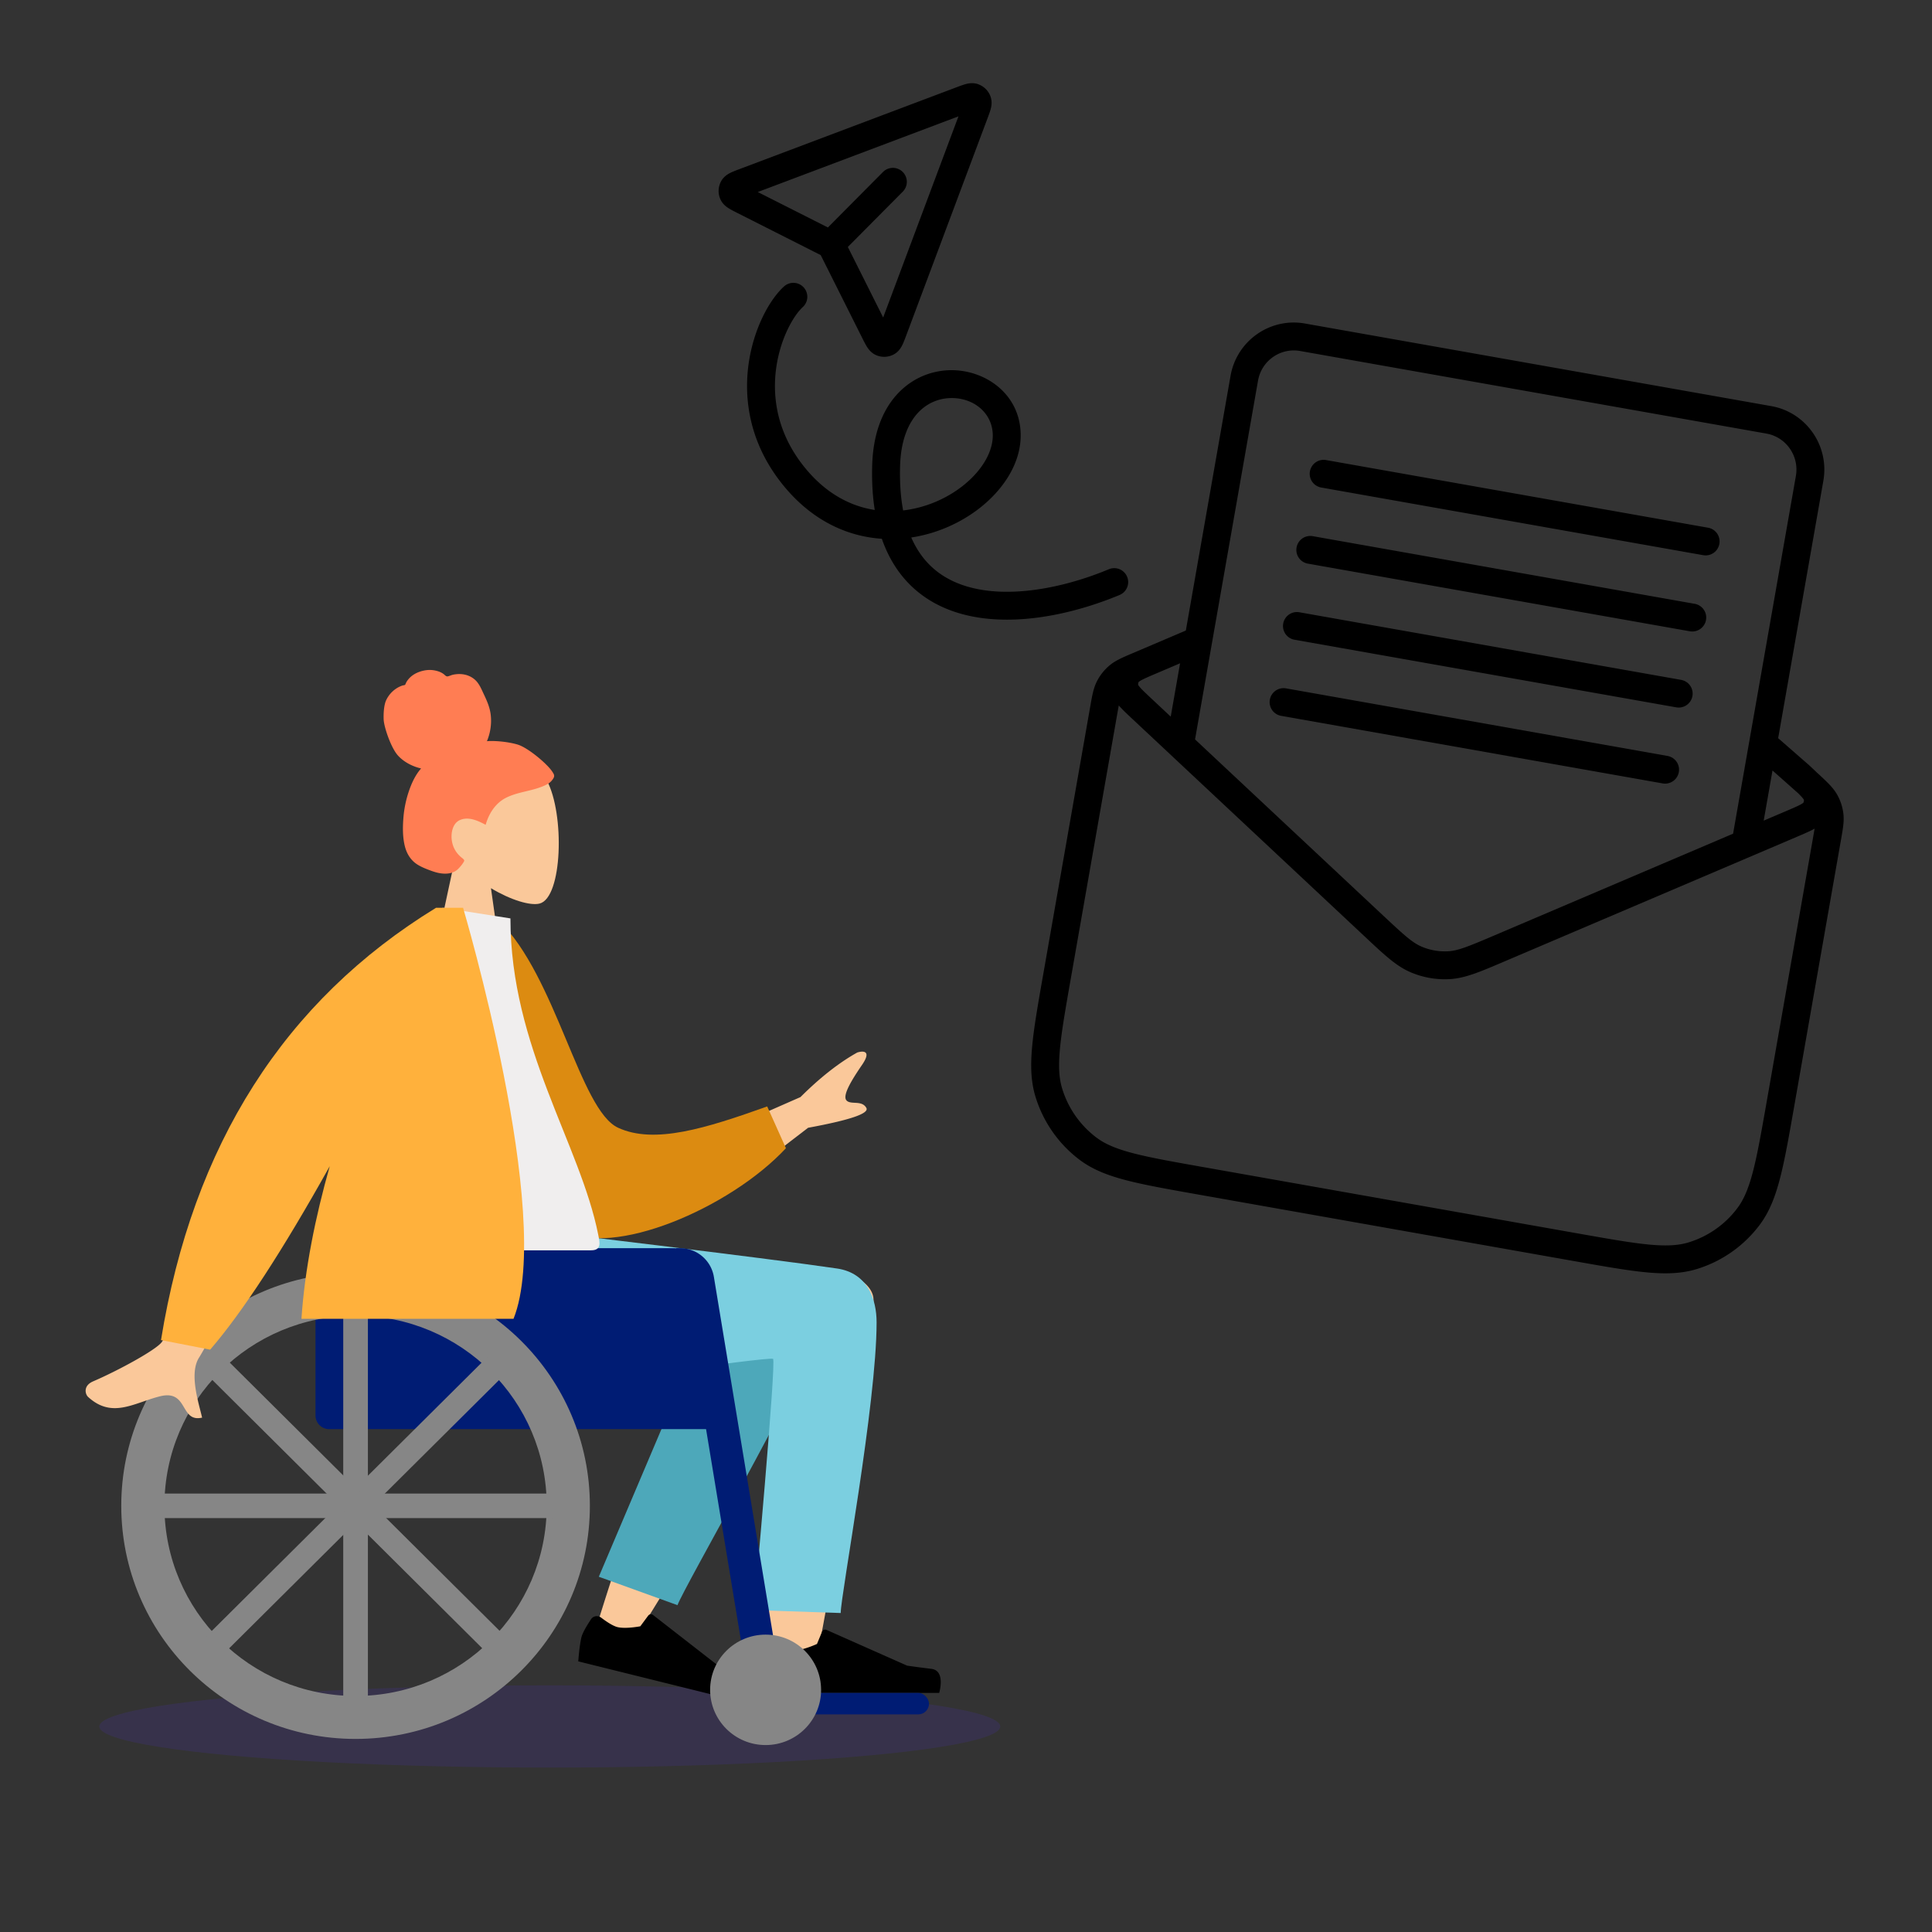
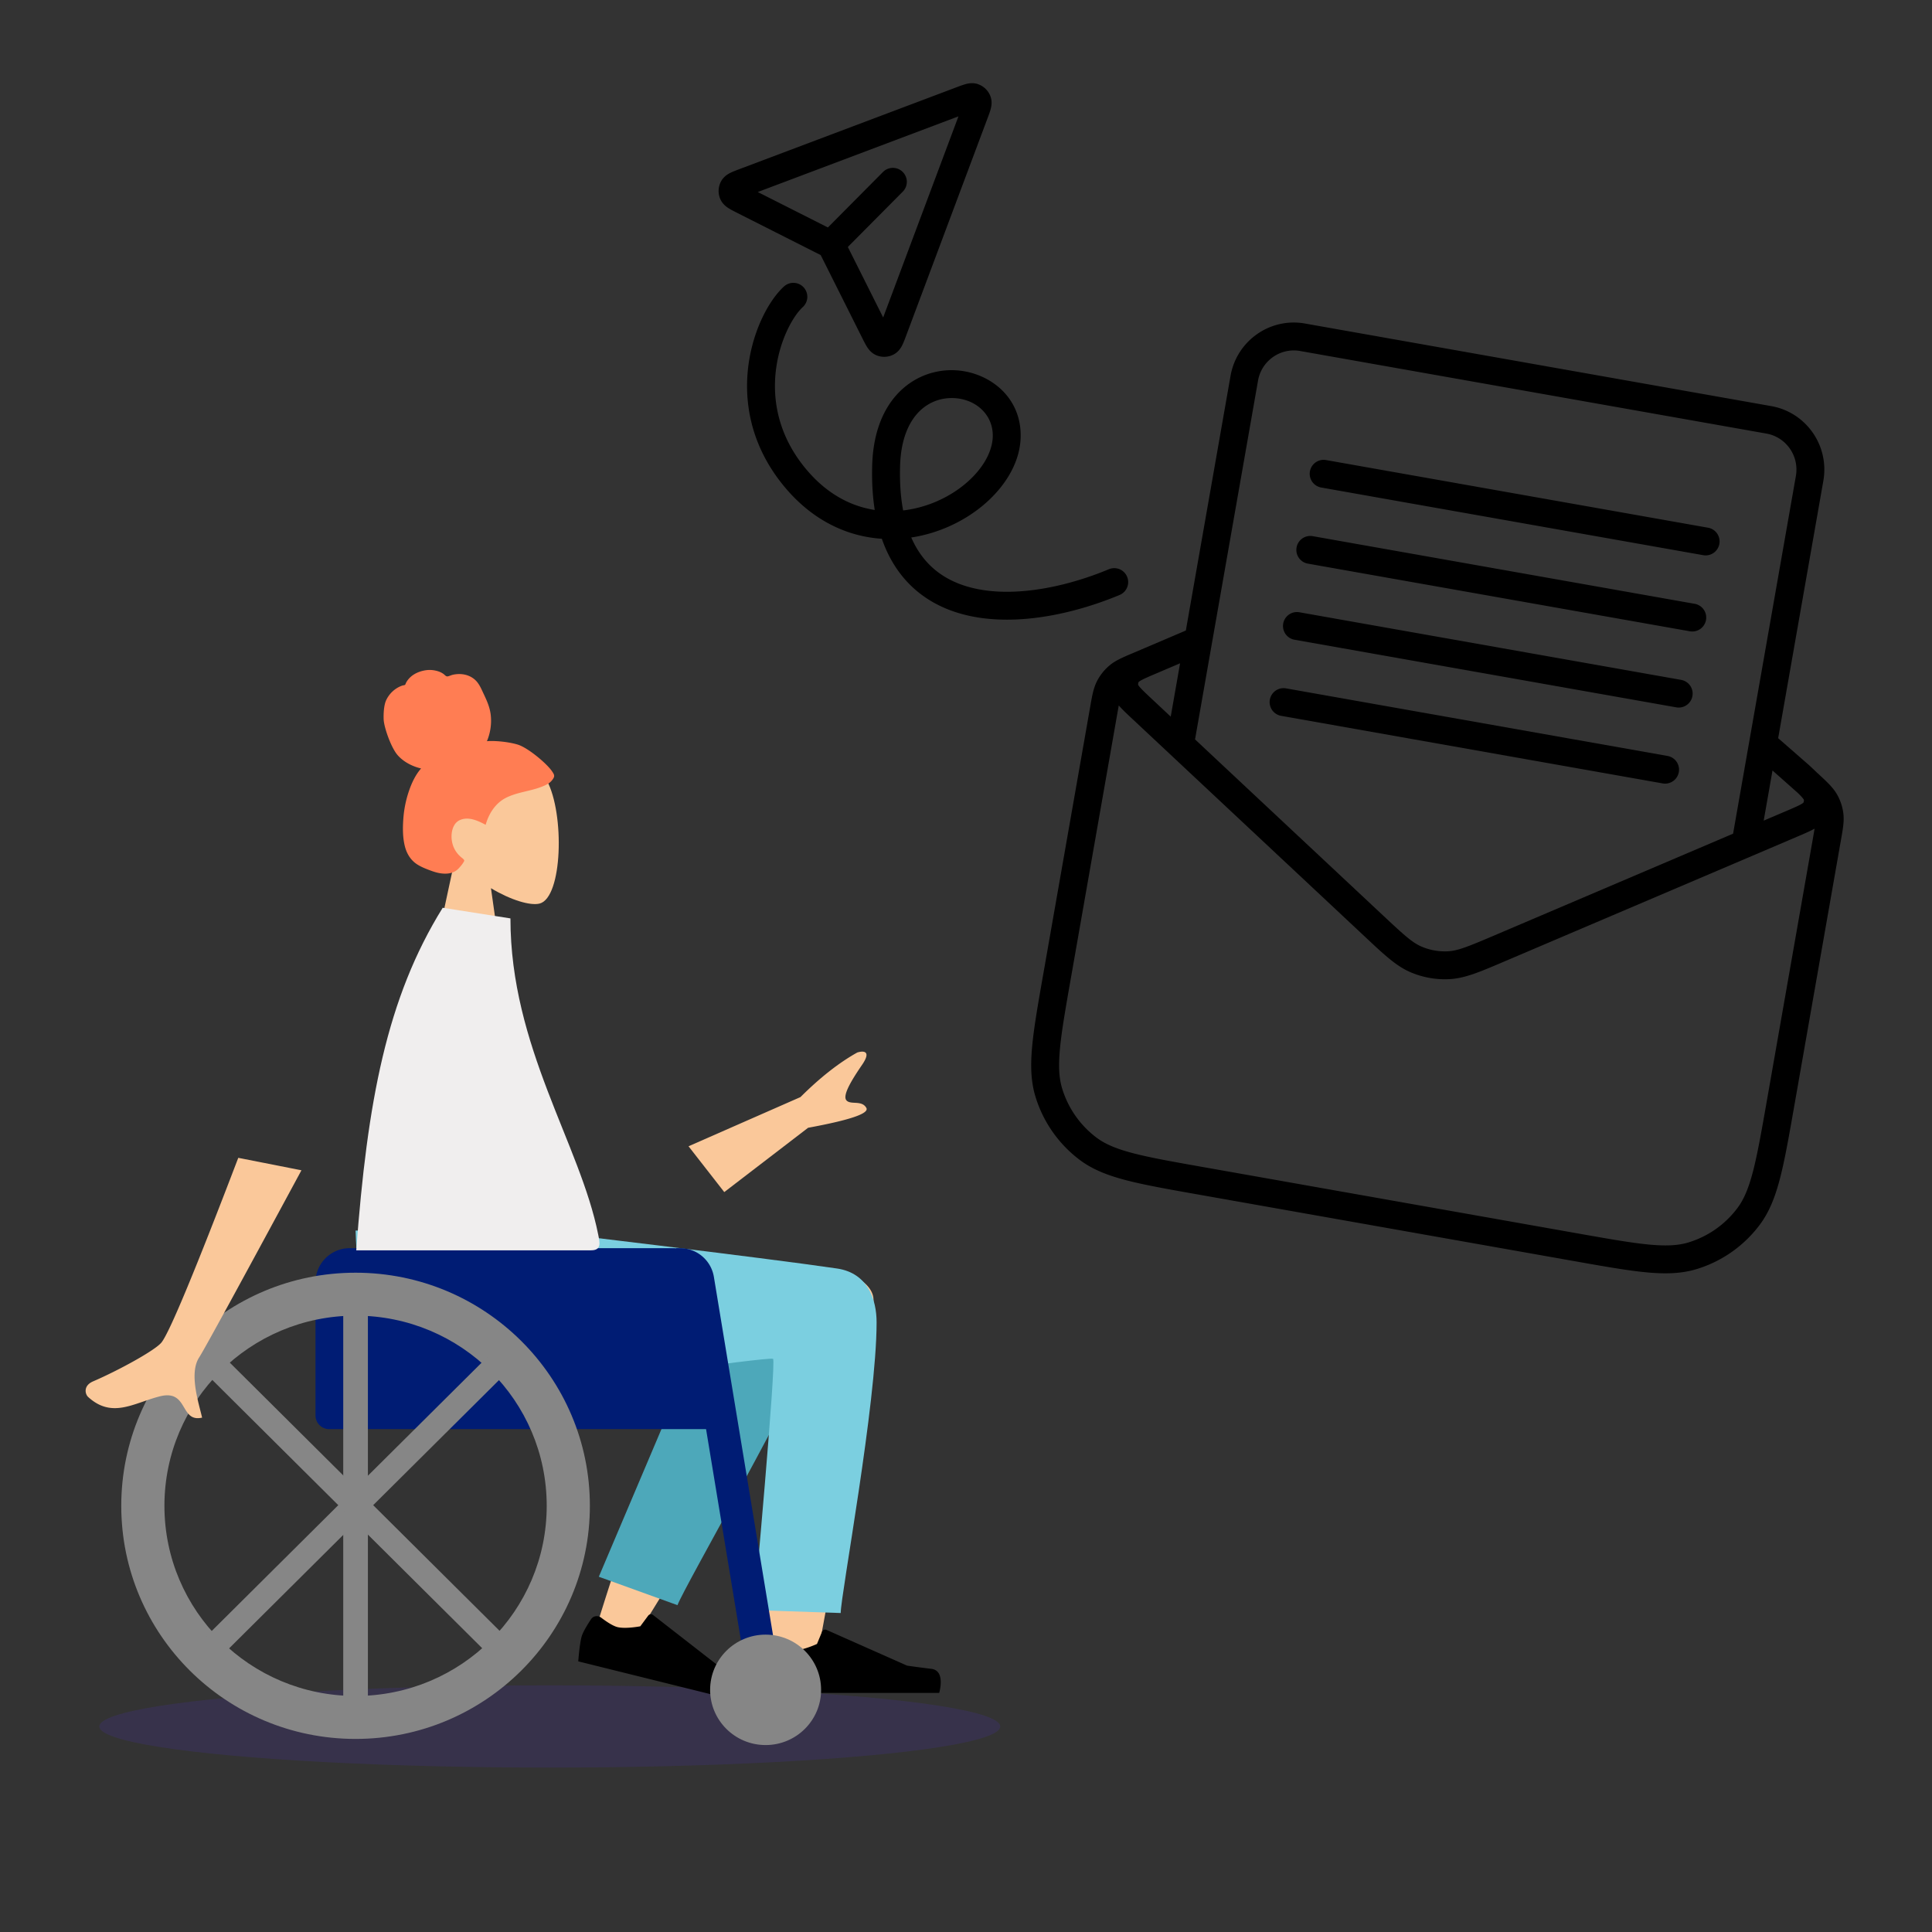
<svg xmlns="http://www.w3.org/2000/svg" width="564" height="564" fill="none">
  <rect width="100%" height="100%" fill="#333333" stroke="none" />
  <g clip-path="url(#a)">
    <ellipse cx="160.5" cy="504" fill="#5232DB" opacity=".15" rx="131.5" ry="12" />
    <path fill="#FAC89A" fill-rule="evenodd" d="M143.325 259.285c5.809 3.491 11.516 5.177 14.195 4.489 6.719-1.727 7.337-26.227 2.138-35.885-5.198-9.659-31.922-13.869-33.269 5.268-.467 6.642 2.331 12.569 6.464 17.406L125.441 285h21.53z" clip-rule="evenodd" />
    <path fill="#FF7D53" fill-rule="evenodd" d="M151.155 217.37c-2.942-.895-7.213-1.198-9.009-.993 1.022-2.441 1.427-5.16 1.096-7.807-.321-2.573-1.474-4.764-2.541-7.059-.491-1.058-1.048-2.111-1.879-2.92-.846-.824-1.917-1.369-3.041-1.628-1.149-.266-2.351-.244-3.502-.003-.51.107-.966.339-1.466.468-.511.132-.76-.187-1.131-.508-.894-.772-2.206-1.154-3.338-1.29-1.27-.153-2.587.037-3.799.454-1.178.405-2.311 1.063-3.163 2.021-.38.427-.724.912-.948 1.448-.092.22-.107.351-.327.431-.204.075-.442.077-.652.148-2.033.686-3.771 2.252-4.717 4.262-.552 1.173-.814 3.237-.742 5.551s2.168 8.353 4.128 10.555c1.75 1.966 4.323 3.264 6.805 3.831-1.648 1.878-2.745 4.224-3.556 6.61a32.2 32.2 0 0 0-1.627 8.029c-.191 2.607-.209 5.364.404 7.915.573 2.386 1.8 4.343 3.848 5.585.938.569 1.947.996 2.962 1.387 1 .385 2.003.759 3.051.975 1.983.408 4.268.338 5.796-1.235.55-.567 1.156-1.28 1.557-1.973.145-.249.232-.412.056-.656-.21-.292-.55-.515-.82-.743-1.54-1.302-2.493-3.039-2.733-5.103-.244-2.095.321-4.798 2.363-5.712 2.522-1.129 5.299.167 7.541 1.374.952-3.352 2.908-6.369 5.975-7.906 3.392-1.701 7.285-1.9 10.771-3.359.909-.381 1.834-.812 2.503-1.587.279-.324.607-.744.719-1.172.147-.563-.217-1.034-.499-1.473-1.49-2.325-7.144-7.023-10.085-7.917" clip-rule="evenodd" />
    <path fill="#FAC89A" fill-rule="evenodd" d="M224.586 425.861c-1.674 18.213-.001 57.363.9 68.656.566 7.097 10.289 5.239 11.197-.441.154-.962.78-4.343 1.715-9.388 4.584-24.735 16.58-89.473 16.601-105.214.01-7.218-16.142-12.99-22.604-4.271-5.313-3.713-12.854-4.708-17.503 2.79-3.52 5.677-11.883 21.792-20.801 40.61-7.814 16.486-20.023 56.505-20.023 56.505l10.365 4.711s25.603-40.954 41.724-69.668a984 984 0 0 0-1.571 15.71" clip-rule="evenodd" />
    <path fill="#4DA8BA" fill-rule="evenodd" d="m174.81 460.292 35.574-83.843c8.523-13.639 32.417 2.775 29.511 10.686-6.598 17.96-40.155 76.102-42.121 81.453z" clip-rule="evenodd" />
    <path fill="#7BCFE0" fill-rule="evenodd" d="M255.901 386.02c0 23.765-10.471 79.627-10.478 84.861l-25.364-.851s6.651-72.854 5.609-73.347c-1.562-.741-64.031 8.601-82.767 9.307-27.017 1.017-38.193-15.473-39.1-46.765h52.333s67.124 7.971 88.233 11.088c9.037 1.335 11.534 9.161 11.534 15.707" clip-rule="evenodd" />
    <path fill="#000" fill-rule="evenodd" d="M175.498 472.238c-.929-.708-2.277-.553-2.928.418-1.062 1.584-2.474 3.864-2.83 5.284-.589 2.35-.932 7.054-.932 7.054l49.254 12.217s3.503-5.838-.508-7.368c-4.01-1.529-6.644-2.614-6.644-2.614l-20.269-15.77a1 1 0 0 0-1.42.195l-2.3 3.103s-4.274.828-6.668.234c-1.4-.347-3.365-1.694-4.755-2.753m51.3 7.979c-1.072-.463-2.342.012-2.738 1.111-.645 1.792-1.46 4.345-1.46 5.808 0 2.422.811 7.069.811 7.069h50.761s1.979-6.508-2.284-7.027-7.083-.937-7.083-.937l-23.502-10.424a1 1 0 0 0-1.329.531l-1.477 3.565s-3.947 1.832-6.414 1.832c-1.443 0-3.678-.835-5.285-1.528" clip-rule="evenodd" />
-     <rect width="47.7" height="6.268" x="223.5" y="494.205" fill="#001C74" rx="3.134" />
    <path fill="#001C74" d="M92.1 374.372c0-5.523 4.477-10 10-10h94.3c5.522 0 10 4.477 10 10v42.829H96.1a4 4 0 0 1-4-4z" />
    <path fill="#001C74" fill-rule="evenodd" d="M197.4 364.372h1.133a10 10 0 0 1 9.866 8.372L228 491.519h-9.617" clip-rule="evenodd" />
    <path fill="#868686" fill-rule="evenodd" d="M223.501 509.427c8.947 0 16.2-7.216 16.2-16.117s-7.253-16.118-16.2-16.118-16.2 7.216-16.2 16.118 7.253 16.117 16.2 16.117M172.2 439.585c0 37.583-30.623 68.051-68.4 68.051s-68.4-30.468-68.4-68.051 30.624-68.05 68.4-68.05 68.4 30.467 68.4 68.05m-12.6 0c0 30.66-24.982 55.515-55.8 55.515S48 470.245 48 439.585s24.983-55.514 55.8-55.514c30.818 0 55.8 24.854 55.8 55.514" clip-rule="evenodd" />
    <path fill="#868686" d="M100.201 380.489h7.2v118.192h-7.2z" />
    <rect width="7.182" height="118.497" fill="#868686" rx="2" transform="scale(1.003 .997)rotate(45 -406.91 370.628)" />
-     <rect width="7.163" height="118.8" x="163.201" y="436.004" fill="#868686" rx="2" transform="rotate(90 163.201 436.004)" />
    <rect width="7.182" height="118.497" fill="#868686" rx="2" transform="scale(-1.003 -.997)rotate(-45 -653.483 -61.421)" />
    <path fill="#FAC89A" fill-rule="evenodd" d="M233.674 320.268 201 334.626 211.433 348l24.471-18.774q18.335-3.37 17.006-5.789c-.747-1.361-2.136-1.437-3.416-1.508-.997-.055-1.928-.106-2.436-.758-1.161-1.488 1.704-6.085 4.609-10.332 2.906-4.246.183-4.092-1.411-3.585q-7.996 4.453-16.582 13.014M88 341.635 69.558 338q-18.762 49.126-22.37 53.842c-1.765 2.305-12.646 8.243-20.01 11.414-2.956 1.273-2.322 3.754-1.454 4.548 5.468 5.008 10.552 3.253 16.086 1.342 1.603-.553 3.243-1.119 4.94-1.538 4.395-1.084 5.733 1.161 6.996 3.283 1.12 1.878 2.18 3.66 5.255 2.949a99 99 0 0 0-.497-1.996c-1.198-4.685-2.966-11.595-.343-15.61q2.018-3.09 29.839-54.599" clip-rule="evenodd" />
-     <path fill="#DC8B11" fill-rule="evenodd" d="m137.825 269.98 7.731-1.319c16.824 16.279 23.666 55.38 34.883 60.558 10.605 4.897 25.646.166 43.526-6.222l5.466 12.19c-16.255 17.503-50.866 32.285-64.885 23.836-22.413-13.508-27.554-61.731-26.721-89.043" clip-rule="evenodd" />
    <path fill="#F0EEEE" fill-rule="evenodd" d="M104 365h68.547c3.132 0 2.542-2.282 2.089-4.567-5.226-26.369-25.625-54.794-25.625-92.329L129.239 265C112.885 291.331 107.23 321.505 104 365" clip-rule="evenodd" />
-     <path fill="#FFB13C" fill-rule="evenodd" d="M127.55 265h-.249Q60.865 305.707 47 391.205L61.35 394q14.161-16.406 34.91-53.559C92.041 355.326 88.967 370.573 88 385h61.907c11.985-29.951-14.728-120-14.728-120z" clip-rule="evenodd" />
    <path fill="#000" fill-rule="evenodd" d="m279.801 33.966-58.592 22.09 20.475 10.348 16.122-16.236a4.072 4.072 0 0 1 5.779 5.737l-16.079 16.192 10.312 20.585zm2.01-9.386c.693-.191 2.133-.547 3.689-.012a5.95 5.95 0 0 1 3.692 3.707c.526 1.548.176 2.98-.015 3.675-.206.747-.537 1.63-.859 2.49l-23.833 63.658c-.329.88-.666 1.78-1.006 2.488-.309.642-.999 1.996-2.459 2.819a5.91 5.91 0 0 1-5.295.252c-1.515-.672-2.336-1.932-2.712-2.541-.414-.67-.845-1.531-1.269-2.377l-12.158-24.272-24.272-12.266-.128-.064c-.843-.426-1.702-.86-2.37-1.276-.611-.38-1.864-1.205-2.53-2.72a5.93 5.93 0 0 1 .251-5.278c.818-1.463 2.167-2.158 2.812-2.47.707-.342 1.605-.68 2.481-1.01l.135-.052 63.363-23.889c.855-.322 1.737-.655 2.483-.862m-47.2 59.314a4.07 4.07 0 0 1-.258 5.752c-2.662 2.433-6.552 9.06-7.759 17.772-1.179 8.499.257 18.615 7.64 28.186 6.34 8.219 13.801 12.144 21.129 13.266-.63-3.986-.887-8.366-.742-13.164.268-8.856 2.869-15.648 7.033-20.343 4.168-4.699 9.647-7.001 15.051-7.275 10.528-.535 21.69 6.895 21.244 19.748-.272 7.855-5.229 15.205-11.928 20.457-5.47 4.288-12.449 7.476-20 8.614 1.822 4.184 4.297 7.313 7.178 9.637 3.902 3.147 8.791 5.009 14.36 5.787 11.25 1.569 24.675-1.381 36.149-6.16a4.071 4.071 0 1 1 3.13 7.517c-12.205 5.083-27.173 8.553-40.404 6.707-6.671-.931-13.044-3.235-18.348-7.513-4.675-3.771-8.334-8.928-10.654-15.603-10.457-.686-21.112-5.639-29.645-16.701-8.907-11.547-10.692-23.94-9.259-34.278 1.403-10.126 5.956-18.665 10.331-22.664a4.07 4.07 0 0 1 5.752.258m29.04 65.115c6.514-.749 12.633-3.43 17.346-7.125 5.569-4.366 8.654-9.699 8.814-14.33.241-6.935-5.701-11.689-12.693-11.334-3.357.17-6.742 1.581-9.372 4.546-2.633 2.969-4.762 7.792-4.985 15.186-.151 4.981.18 9.309.89 13.057m95.577-39.293c1.795-10.224 11.513-17.08 21.732-15.27l136.112 24.107c10.215 1.809 17.006 11.581 15.212 21.801l-13.191 75.144 8.999 7.854.075.07c.837.783 1.602 1.5 2.267 2.147l.512.455.04.037.374.351c2.122 1.983 3.795 3.548 4.909 5.492a14.9 14.9 0 0 1 1.852 5.553c.276 2.223-.122 4.48-.627 7.345l-.089.505-13.664 77.837c-1.535 8.745-2.73 15.553-4.134 20.936-1.425 5.465-3.147 9.81-5.92 13.503a36.2 36.2 0 0 1-18.342 12.883c-4.413 1.352-9.076 1.489-14.686.963-5.525-.518-12.313-1.72-21.029-3.264l-110.164-19.511c-8.716-1.544-15.504-2.746-20.872-4.157-5.451-1.433-9.785-3.163-13.469-5.949a36.36 36.36 0 0 1-12.843-18.398c-1.348-4.421-1.487-9.094-.965-14.719.514-5.541 1.709-12.349 3.245-21.094l13.663-77.836.089-.506c.501-2.865.895-5.124 1.912-7.119a14.8 14.8 0 0 1 3.635-4.586c1.711-1.446 3.819-2.343 6.487-3.477l.472-.201 3.118-1.329.295-.126 11.93-5.084.013-.006zm-14.731 83.918-6.908 2.944c-2.096.894-3.41 1.458-4.33 1.954-.552.297-.771.473-.834.528a1.32 1.32 0 0 0-.156.897c.039.072.185.315.607.789.697.783 1.74 1.765 3.405 3.324l5.482 5.134zm4.367 22.218 54.958 51.462c6.129 5.74 8.49 7.871 11.121 9.003a17.3 17.3 0 0 0 7.813 1.384c2.856-.16 5.797-1.35 13.512-4.638l69.664-29.69 18.332-104.427c1.023-5.826-2.852-11.355-8.612-12.375L379.54 102.464c-5.755-1.019-11.27 2.839-12.292 8.66zm166.004 23.712 6.403-2.728c2.096-.893 3.409-1.458 4.33-1.953.551-.298.771-.474.833-.529.156-.269.212-.587.156-.896a2 2 0 0 0-.198-.297c-.275-.365-.73-.866-1.51-1.632l-7.443-6.606zm14.859 2.343-.265.145c-1.289.694-2.952 1.403-4.836 2.205l-85.166 36.297-.736.314c-6.716 2.864-11.051 4.713-15.512 4.963a25.45 25.45 0 0 1-11.488-2.034c-4.105-1.767-7.547-4.992-12.883-9.992l-.585-.547-67.67-63.365c-1.497-1.402-2.818-2.639-3.792-3.733l-.195-.222c-.102.552-.218 1.201-.353 1.971l-13.633 77.655c-1.573 8.964-2.708 15.447-3.188 20.619-.475 5.124-.265 8.604.646 11.592a28.2 28.2 0 0 0 9.965 14.278c2.484 1.878 5.668 3.265 10.628 4.569 5.007 1.316 11.467 2.463 20.403 4.046l109.802 19.447c8.936 1.582 15.397 2.723 20.55 3.207 5.105.479 8.568.269 11.539-.641a28.07 28.07 0 0 0 14.217-9.987c1.872-2.493 3.254-5.69 4.553-10.669 1.31-5.024 2.451-11.506 4.024-20.47l13.633-77.656c.136-.778.249-1.434.342-1.992M382.402 137.602a4.07 4.07 0 0 1 4.719-3.299l111.442 19.738a4.072 4.072 0 1 1-1.421 8.018l-111.441-19.738a4.07 4.07 0 0 1-3.299-4.719m-3.9 22.217a4.07 4.07 0 0 1 4.719-3.299l111.442 19.738a4.072 4.072 0 1 1-1.421 8.018l-111.441-19.738a4.07 4.07 0 0 1-3.299-4.719m-3.9 22.217a4.07 4.07 0 0 1 4.719-3.299l111.441 19.737a4.071 4.071 0 1 1-1.42 8.018l-111.441-19.737a4.07 4.07 0 0 1-3.299-4.719m-3.901 22.216a4.073 4.073 0 0 1 4.72-3.299l111.441 19.738a4.072 4.072 0 0 1-1.42 8.018L374 208.971a4.07 4.07 0 0 1-3.299-4.719" clip-rule="evenodd" />
  </g>
  <defs>
    <clipPath id="a">
      <path fill="#fff" d="M0 0h564v564H0z" />
    </clipPath>
  </defs>
</svg>